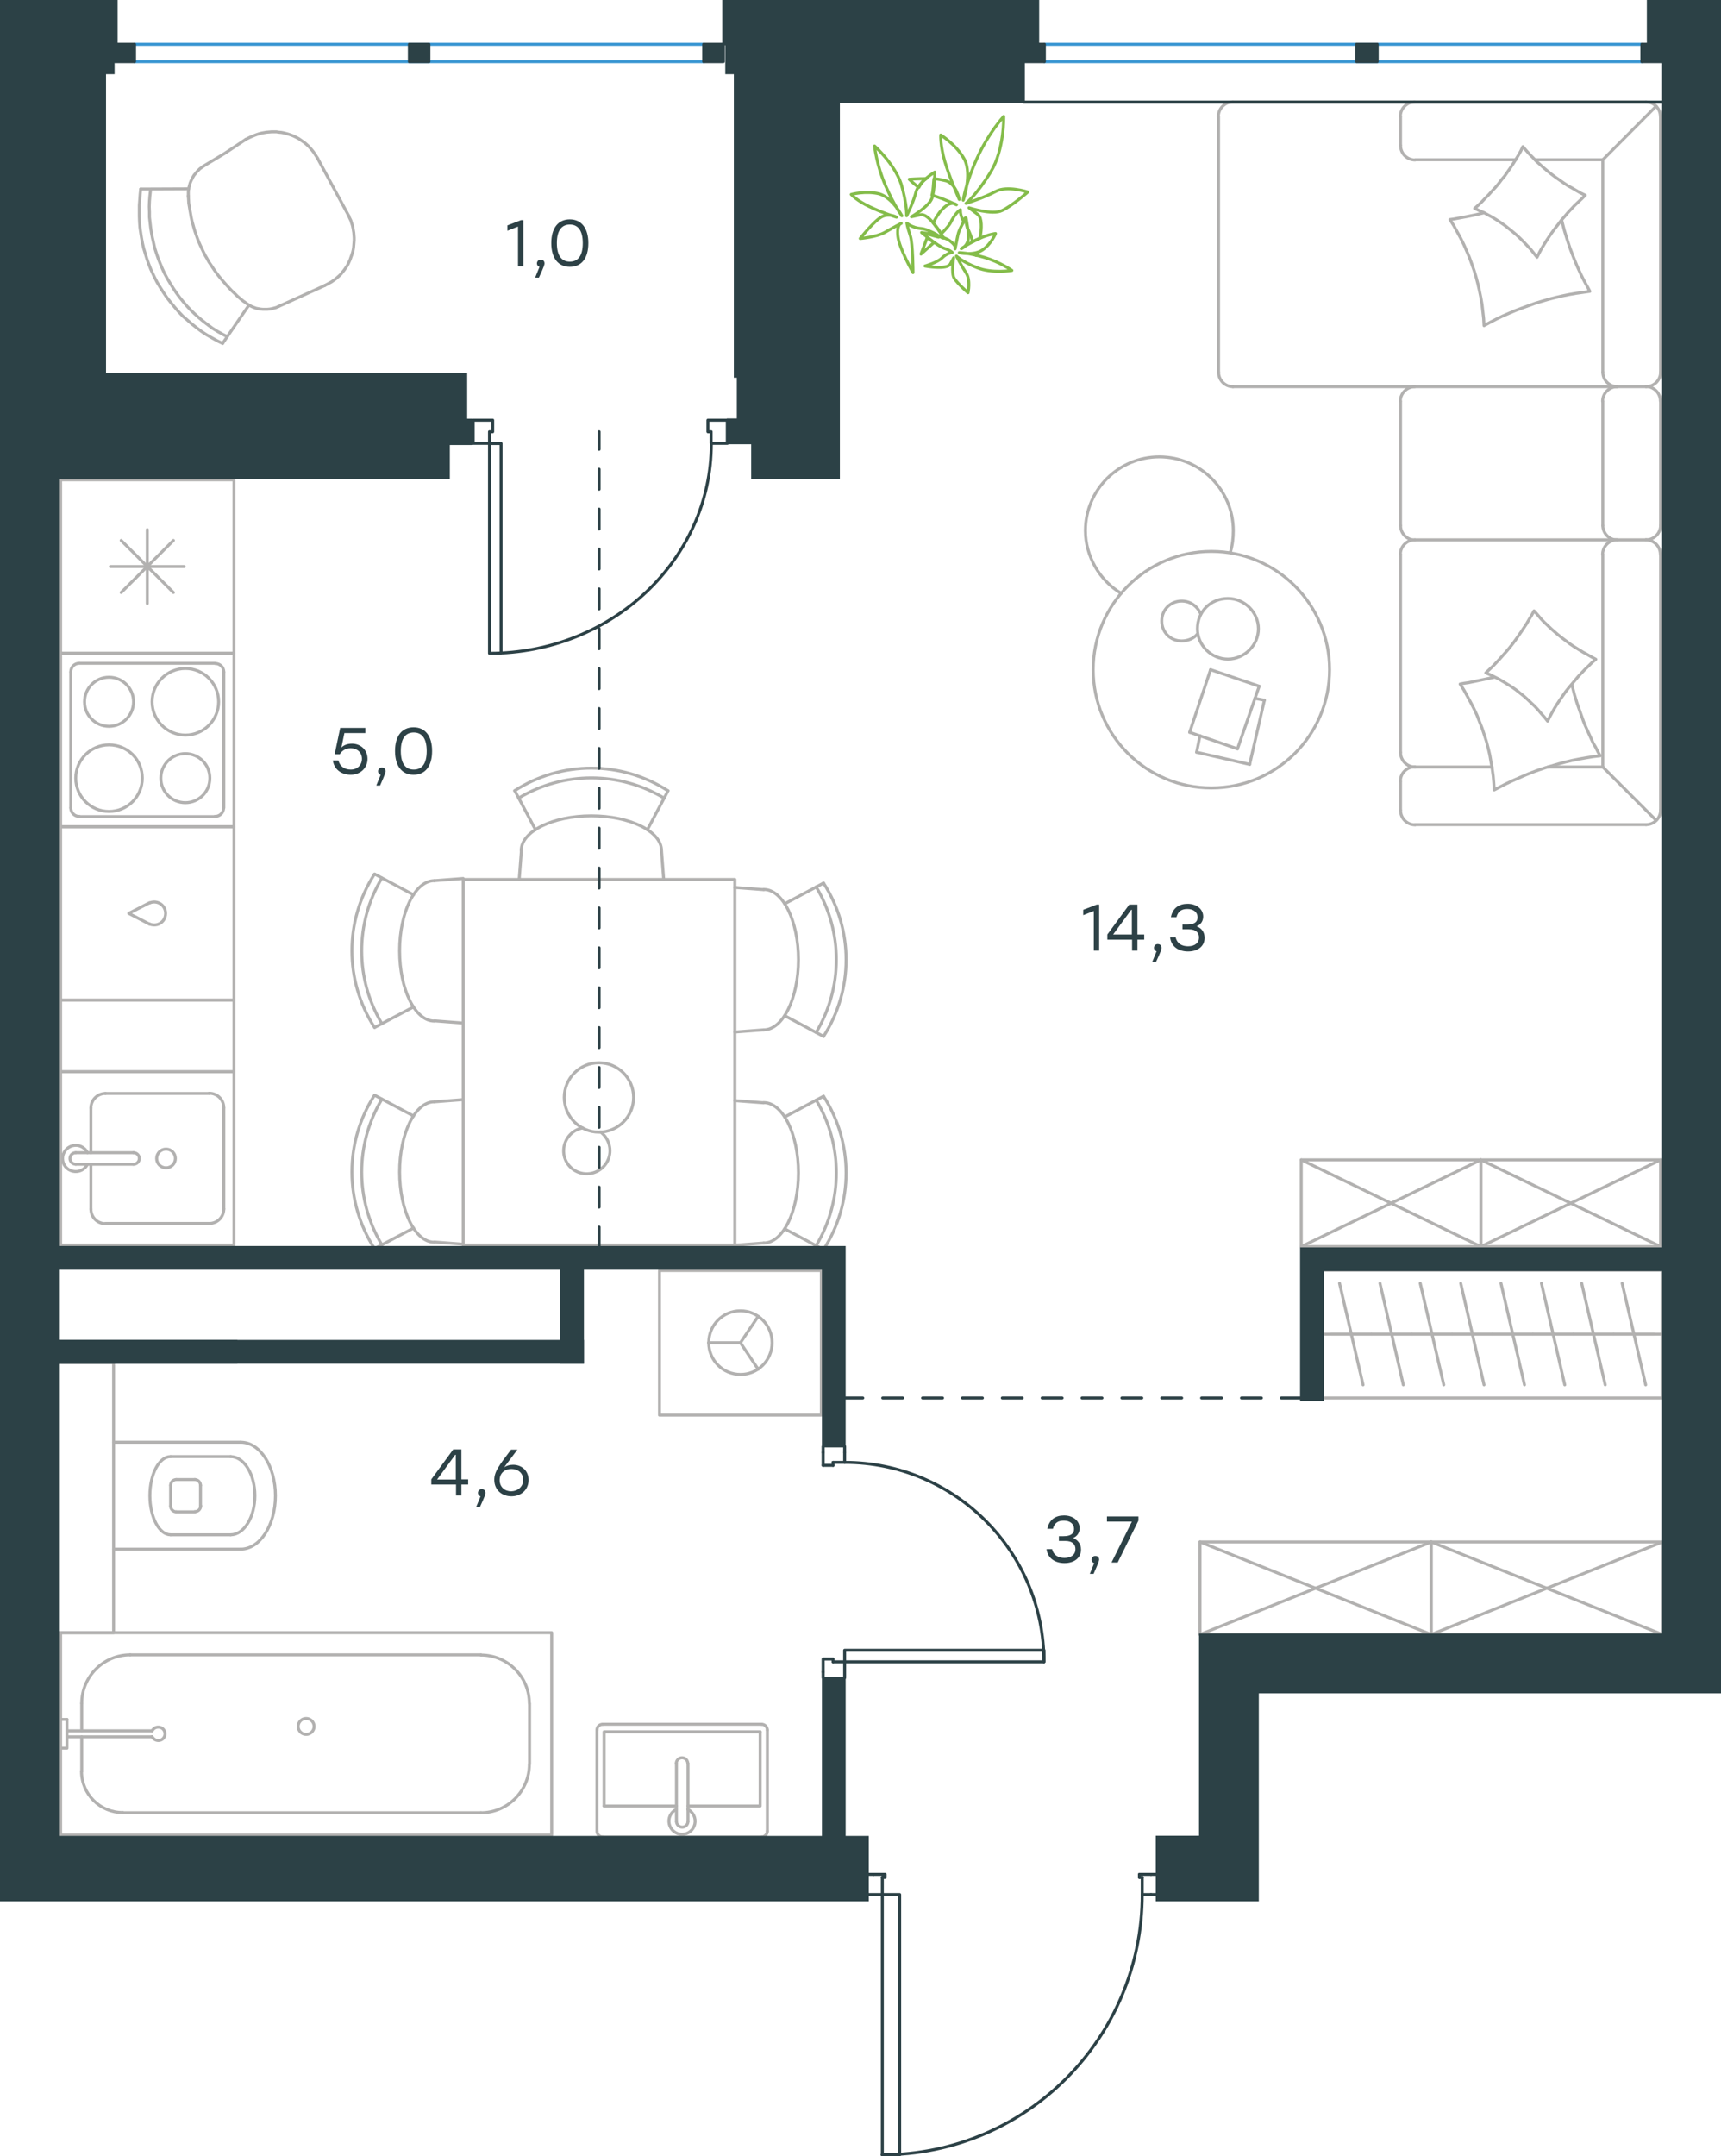
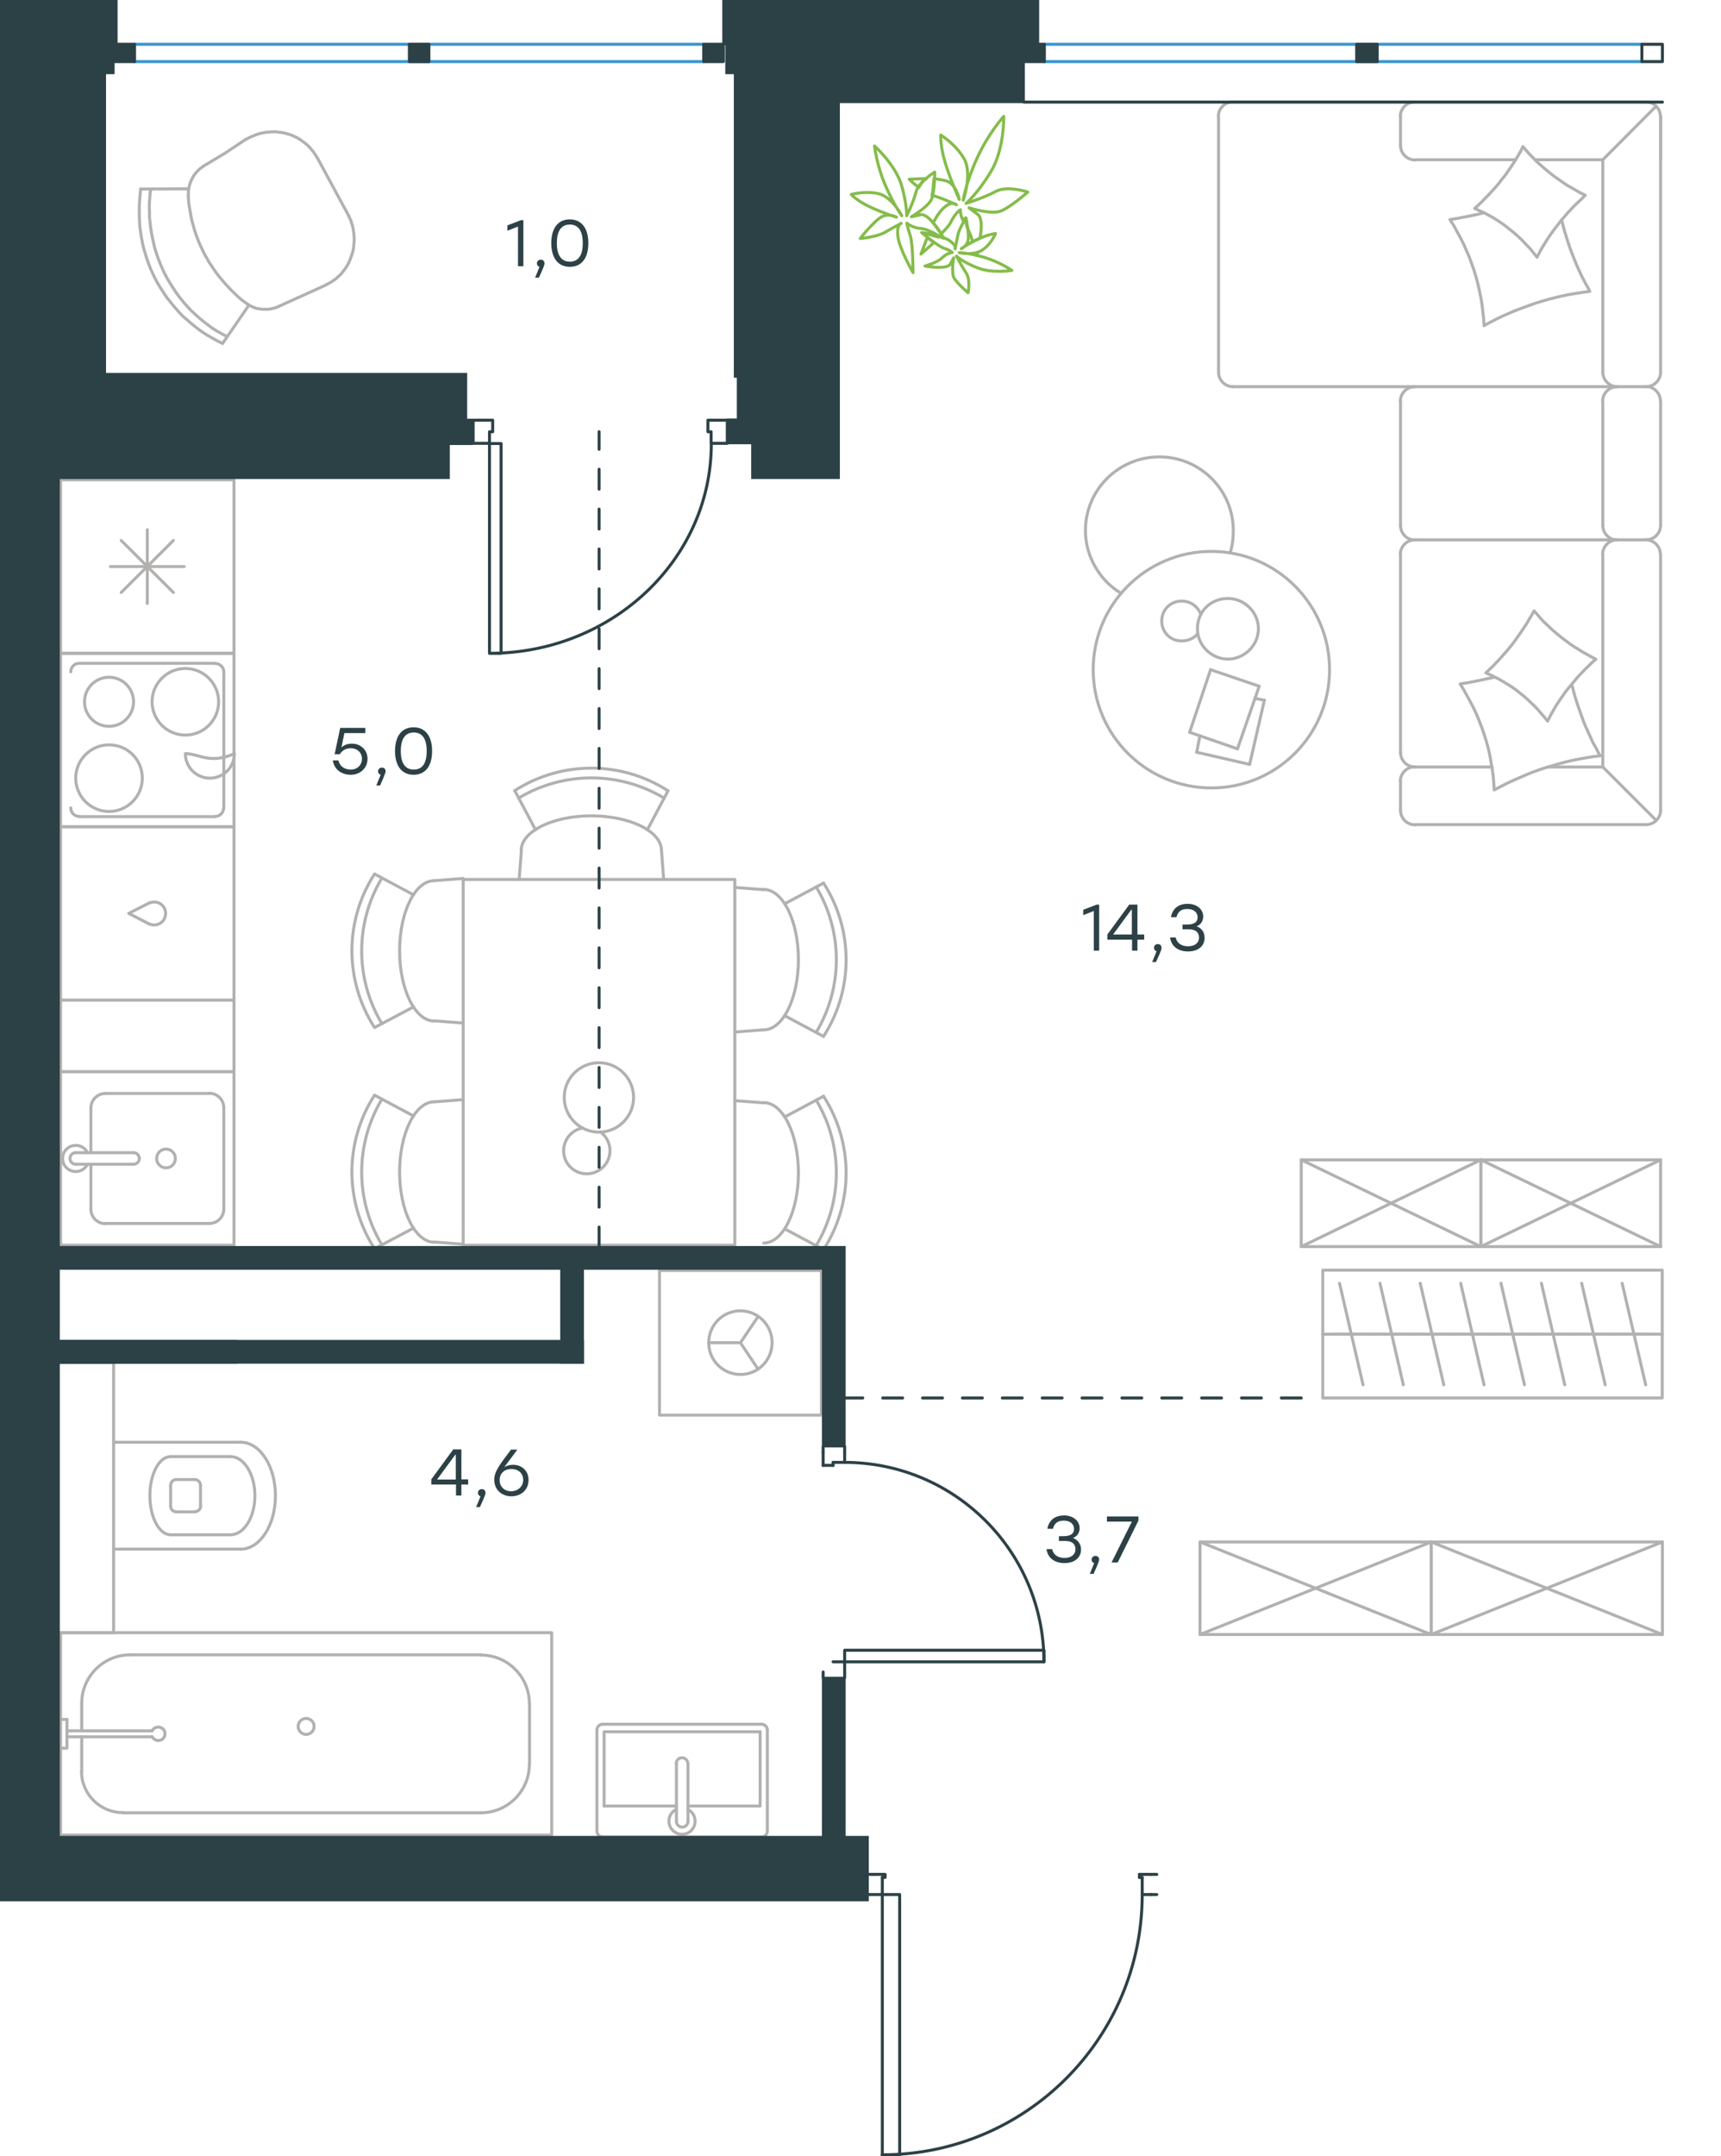
<svg xmlns="http://www.w3.org/2000/svg" version="1.1" id="Слой_1" x="0px" y="0px" viewBox="0 0 863.5 1081.2" style="enable-background:new 0 0 863.5 1081.2;" xml:space="preserve">
  <style type="text/css">
	.st0{fill:none;stroke:#B2B1B0;stroke-width:1.5;stroke-linecap:round;stroke-linejoin:round;stroke-miterlimit:10;}
	.st1{fill:none;stroke:#B2B1B0;stroke-width:1.5;stroke-linecap:round;stroke-linejoin:round;stroke-miterlimit:22.926;}
	.st2{fill:none;stroke:#2C4146;stroke-width:1.5;stroke-linecap:round;stroke-linejoin:round;stroke-miterlimit:10;}
	.st3{fill:none;stroke:#2C4146;stroke-width:1.5;stroke-linecap:round;stroke-linejoin:round;stroke-miterlimit:22.926;}
	.st4{fill:none;stroke:#3996D2;stroke-width:1.5;stroke-linecap:round;stroke-linejoin:round;stroke-miterlimit:22.926;}
	.st5{fill:#2C4146;}
	.st6{fill:#2C4146;stroke:#2C4146;stroke-miterlimit:10;}
	
		.st7{fill:none;stroke:#2D4146;stroke-width:1.5;stroke-linecap:round;stroke-linejoin:round;stroke-miterlimit:22.926;stroke-dasharray:10,10,0,0;}
	.st8{fill:none;stroke:#84BC4A;stroke-width:1.5;stroke-linecap:round;stroke-linejoin:round;stroke-miterlimit:22.926;}
	.st9{fill:#2D4146;}
</style>
  <g>
    <line class="st0" x1="45.6" y1="555.6" x2="45.6" y2="578" />
    <path class="st0" d="M83.3,576.2c-2.6,0-4.7,2.1-4.7,4.7c0,2.6,2.1,4.7,4.7,4.7c2.6,0,4.7-2.1,4.7-4.7   C88,578.3,85.9,576.2,83.3,576.2z" />
    <path class="st0" d="M67,583.8c1.6,0,2.9-1.3,2.9-2.9c0-1.6-1.3-2.9-2.9-2.9" />
    <line class="st0" x1="38" y1="578" x2="67" y2="578" />
    <path class="st0" d="M38,578c-1.6,0-2.9,1.3-2.9,2.9c0,1.6,1.3,2.9,2.9,2.9" />
    <line class="st0" x1="38" y1="583.8" x2="67" y2="583.8" />
    <path class="st0" d="M43.9,578c-1.4-2.8-4.4-4.2-7.4-3.5c-3,0.7-5.1,3.4-5.1,6.4c0,3.1,2.1,5.7,5.1,6.4c3,0.7,6.1-0.8,7.4-3.5" />
    <path class="st0" d="M52.9,548.3c-4,0-7.3,3.3-7.3,7.3" />
    <path class="st0" d="M45.6,606.3c0,4,3.2,7.3,7.3,7.3" />
    <path class="st0" d="M112.3,555.5c0-4-3.2-7.3-7.3-7.3" />
    <path class="st0" d="M105,613.5c4,0,7.3-3.2,7.3-7.3" />
    <line class="st0" x1="52.9" y1="548.3" x2="105" y2="548.3" />
    <line class="st0" x1="112.3" y1="555.6" x2="112.3" y2="606.3" />
    <line class="st0" x1="105" y1="613.5" x2="52.9" y2="613.5" />
    <line class="st0" x1="45.6" y1="606.3" x2="45.6" y2="583.8" />
    <rect x="30.4" y="537.4" class="st0" width="87" height="87" />
    <polyline class="st0" points="139.7,153.7 138.6,154.2 137.5,154.5 136.4,154.8 135.2,155 134.1,155.1 133,155.1 131.9,155.1    130.8,155 129.7,154.8 128.6,154.6 127.5,154.2 126.5,153.8 125.5,153.3 124.5,152.7 123.6,152.1 122.7,151.4  " />
    <polyline class="st0" points="94.5,98.7 94.5,97.5 94.5,96.3 94.6,95.2 94.8,94 95.1,92.9 95.4,91.8 95.8,90.8 96.3,89.8    96.8,88.8 97.4,87.8 98.1,87 98.8,86.1 99.5,85.4 100.3,84.6 101.3,83.9 102.1,83.3  " />
    <polyline class="st0" points="123.3,69.9 125.5,68.8 126.7,68.3 127.9,67.8 129,67.4 130.2,67 131.4,66.7 132.6,66.5 133.8,66.3    135.1,66.2 136.3,66.1 137.5,66.1 138.7,66.1 139.9,66.3 141.1,66.4 142.2,66.6 143.4,66.9 144.5,67.2 145.7,67.6 146.8,68    147.9,68.5 148.9,69 150,69.6 151,70.3 152,71 153,71.7 153.9,72.5 154.8,73.3 155.6,74.2 156.4,75.1 157.2,76.1 157.9,77.1    158.6,78.2 159.3,79.3  " />
    <polyline class="st0" points="111.7,172.2 109,170.9 106.3,169.4 103.7,167.9 101.1,166.2 98.7,164.4 96.3,162.5 94,160.5    91.7,158.5 89.6,156.3 87.6,154 85.7,151.7 83.8,149.3 82.1,146.8 80.5,144.3 78.9,141.7 77.5,139 76.7,137.3 75.6,134.9    74.6,132.3 73.7,129.8 72.9,127.2 72.1,124.6 71.5,122 71,119.3 70.6,116.7 70.2,114 70,111.2 69.9,108.5 69.9,105.8 69.9,103    70.1,100.3 70.3,97.5 70.6,94.8  " />
    <polyline class="st0" points="122.2,151.1 120.6,149.8 119.1,148.5 117.7,147.1 116.2,145.7 114.8,144.2 113.4,142.7 112.1,141.2    110.8,139.7 109.5,138.1 108.3,136.5 107.2,134.9 106,133.1 104.9,131.5 103.9,129.7 102.9,128 102,126.2 101.2,124.5 100.4,122.8    99.7,121.2 99,119.4 98.4,117.7 97.8,116 97.3,114.3 96.8,112.5 96.3,110.7 95.9,108.9 95.6,107.1 95.3,105.4 95,103.6 94.7,101.8    94.6,100 94.5,98.2  " />
    <polyline class="st0" points="114,168.8 111.5,167.5 109,166.1 106.6,164.6 104.3,162.9 102.1,161.2 99.9,159.4 97.8,157.5    95.8,155.6 93.8,153.5 92,151.4 90.2,149.2 88.5,146.9 86.9,144.5 85.4,142.1 83.9,139.6 82.5,137 81.4,134.6 80.4,132.2    79.4,129.7 78.5,127.1 77.7,124.6 77.1,122 76.5,119.4 76,116.8 75.6,114.2 75.3,111.6 75,108.9 75,106.3 74.9,103.6 75,100.9    75.2,98.3 75.5,95.6  " />
    <polyline class="st0" points="174.9,108.1 175.4,109.3 176,110.5 176.4,111.8 176.8,113 177.1,114.3 177.3,115.5 177.5,116.7    177.6,118 177.7,119.2 177.7,120.5 177.6,121.8 177.5,123 177.4,124.2 177.2,125.4 176.9,126.6 176.5,127.8 176.1,128.9    175.7,130.1 175.2,131.2 174.7,132.3 174.1,133.4 173.4,134.4 172.7,135.4 171.9,136.4 171.2,137.3 170.3,138.2 169.4,139    168.5,139.8 167.5,140.5 166.4,141.3 165.3,141.9 164.2,142.5 162.9,143.2  " />
    <line class="st0" x1="70.6" y1="94.8" x2="94.7" y2="94.7" />
    <line class="st0" x1="111.7" y1="172.2" x2="124.9" y2="153" />
    <line class="st0" x1="162.9" y1="143.2" x2="139.7" y2="153.7" />
    <polyline class="st0" points="123.3,69.9 112.6,77 102.1,83.3  " />
    <line class="st0" x1="174.9" y1="108.1" x2="159.3" y2="79.3" />
    <line class="st0" x1="60.8" y1="297.1" x2="87" y2="271" />
    <line class="st0" x1="87" y1="297.1" x2="60.8" y2="271" />
    <line class="st0" x1="55.4" y1="284.1" x2="92.4" y2="284.1" />
    <line class="st0" x1="73.9" y1="302.6" x2="73.9" y2="265.6" />
    <rect x="30.4" y="240.6" class="st0" width="87" height="87" />
    <path class="st0" d="M75,463.3c2.4,1.1,5.3,0.4,6.9-1.7c1.6-2.1,1.6-5.1,0-7.1c-1.6-2.1-4.5-2.8-6.9-1.7" />
    <polyline class="st0" points="75,463.4 64.6,458 75,452.7  " />
    <rect x="30.4" y="414.5" class="st0" width="87" height="87" />
    <path class="st0" d="M54.7,373.5c-9.2,0-16.7,7.5-16.7,16.7c0,9.2,7.5,16.7,16.7,16.7c9.2,0,16.7-7.5,16.7-16.7   C71.4,380.9,64,373.5,54.7,373.5z" />
    <path class="st0" d="M54.7,339.6c-6.8,0-12.3,5.5-12.3,12.3c0,6.8,5.5,12.3,12.3,12.3c6.8,0,12.3-5.5,12.3-12.3   C67,345.1,61.5,339.6,54.7,339.6z" />
    <path class="st0" d="M93,335.2c-9.2,0-16.7,7.5-16.7,16.7c0,9.2,7.5,16.7,16.7,16.7c9.2,0,16.7-7.5,16.7-16.7   C109.7,342.7,102.2,335.2,93,335.2z" />
-     <path class="st0" d="M93,377.9c-6.8,0-12.3,5.5-12.3,12.3c0,6.8,5.5,12.3,12.3,12.3c6.8,0,12.3-5.5,12.3-12.3   C105.3,383.4,99.8,377.9,93,377.9z" />
+     <path class="st0" d="M93,377.9c0,6.8,5.5,12.3,12.3,12.3c6.8,0,12.3-5.5,12.3-12.3   C105.3,383.4,99.8,377.9,93,377.9z" />
    <path class="st0" d="M39.8,332.6c-2.4,0-4.3,1.9-4.3,4.3" />
    <path class="st0" d="M35.5,405.1c0,2.4,1.9,4.3,4.3,4.3" />
    <path class="st0" d="M112.3,337c0-2.4-1.9-4.3-4.3-4.3" />
    <path class="st0" d="M107.9,409.4c2.4,0,4.3-1.9,4.3-4.3" />
-     <line class="st0" x1="35.5" y1="337" x2="35.5" y2="405.1" />
    <line class="st0" x1="107.9" y1="332.6" x2="39.8" y2="332.6" />
    <line class="st0" x1="112.3" y1="405.1" x2="112.3" y2="337" />
    <line class="st0" x1="39.8" y1="409.5" x2="107.9" y2="409.5" />
    <rect x="30.4" y="327.6" class="st0" width="87" height="87" />
    <rect x="30.4" y="501.5" class="st0" width="87" height="35.9" />
    <line class="st0" x1="804.2" y1="80.1" x2="770.2" y2="80.1" />
    <line class="st0" x1="748.6" y1="384.6" x2="710" y2="384.6" />
    <polygon class="st0" points="739.9,104.5 742.2,105.6 744.5,106.6 746.7,107.8 748.9,109 751,110.3 753.1,111.7 755.1,113.1    757.1,114.7 759.1,116.3 761,117.9 762.8,119.6 764.6,121.4 766.3,123.2 768,125 769.6,127 771.2,129 772.3,126.8 773.5,124.6    774.8,122.5 776.1,120.4 777.5,118.3 778.9,116.3 780.4,114.3 781.9,112.4 783.4,110.4 785,108.6 786.6,106.7 788.3,104.9    790,103.1 791.8,101.4 793.6,99.7 795.4,97.9 793.1,96.8 791,95.6 788.8,94.3 786.6,93.1 784.5,91.7 782.5,90.3 780.5,88.9    778.5,87.4 776.5,85.8 774.6,84.2 772.7,82.5 770.9,80.9 769.2,79.1 767.4,77.3 765.7,75.4 764.1,73.5 763,75.8 761.8,77.9    760.5,80 759.2,82.1 757.8,84.2 756.4,86.2 755,88.2 753.4,90.1 751.9,92.1 750.3,94 748.6,95.8 747,97.6 745.2,99.4 743.5,101.2    741.7,102.9  " />
    <polyline class="st0" points="744.6,106.7 740.4,107.7 736,108.6 731.7,109.4 729.6,109.8 727.5,110.1 729.4,113.1 731.1,116.2    732.8,119.3 734.4,122.5 735.8,125.7 737.2,128.9 738.4,132.2 739.6,135.6 740.6,138.9 741.5,142.3 742.3,145.8 743,149.2    743.6,152.7 744,156.2 744.4,159.7 744.6,163.3 747.7,161.6 750.8,160 753.9,158.5 757.1,157.1 760.4,155.7 763.6,154.5    766.9,153.3 770.2,152.1 773.5,151.1 776.9,150.1 780.4,149.2 783.8,148.4 787.2,147.7 790.7,147.1 794.2,146.6 797.7,146.1    796.6,144 795.4,141.9 794.3,139.8 793.2,137.6 792.2,135.4 791.2,133.2 790.3,131 789.4,128.8 787.7,124.3 786.2,119.8    784.8,115.2 783.6,110.5  " />
    <polyline class="st0" points="749.7,339.6 745.5,340.5 741.2,341.4 736.8,342.3 734.7,342.6 732.6,343 734.5,346 736.2,349.1    737.9,352.2 739.5,355.3 741,358.5 742.3,361.8 743.6,365.1 744.7,368.4 745.8,371.8 746.7,375.2 747.5,378.6 748.1,382.1    748.7,385.6 749.2,389.1 749.5,392.6 749.7,396.1 752.8,394.5 755.9,392.9 759.1,391.4 762.3,390 765.5,388.6 768.7,387.3    772,386.1 775.3,385 778.7,384 782.1,383 785.5,382.1 788.9,381.3 792.4,380.6 795.8,380 799.4,379.4 802.9,379 801.7,376.9    800.6,374.7 799.4,372.7 798.4,370.5 797.4,368.3 796.4,366.1 795.4,363.9 794.5,361.7 792.9,357.2 791.3,352.7 789.9,348.1    788.7,343.4  " />
    <polygon class="st0" points="745.5,337.4 747.8,338.4 750,339.5 752.2,340.6 754.4,341.9 756.5,343.2 758.6,344.5 760.6,345.9    762.6,347.5 764.5,349 766.3,350.6 768.2,352.4 770,354.1 771.7,355.9 773.3,357.8 775,359.7 776.5,361.6 777.6,359.4 778.8,357.2    780,355.1 781.3,353 782.7,350.9 784.1,348.9 785.5,346.9 787,345 788.6,343.1 790.2,341.2 791.8,339.3 793.5,337.5 795.2,335.7    797,334 798.8,332.2 800.7,330.6 798.5,329.4 796.4,328.2 794.2,327 792.1,325.7 790,324.4 787.9,323 785.9,321.5 783.9,320    782,318.5 780.1,316.9 778.3,315.3 776.5,313.6 774.7,311.9 773,310.1 771.4,308.2 769.7,306.3 768.5,308.5 767.2,310.6 766,312.7    764.6,314.8 763.2,316.9 761.8,318.9 760.4,320.9 758.9,322.9 757.4,324.8 755.8,326.7 754.1,328.6 752.5,330.4 750.8,332.2    749.1,334 747.3,335.7  " />
    <line class="st0" x1="804.2" y1="384.6" x2="830.8" y2="411.2" />
    <polyline class="st0" points="804.2,186.7 804.2,80.1 831,53.2  " />
    <line class="st0" x1="804.2" y1="263.5" x2="804.2" y2="201.2" />
    <line class="st0" x1="804.2" y1="384.6" x2="804.2" y2="278" />
    <path class="st0" d="M804.2,186.6c0,4,3.3,7.3,7.3,7.3" />
    <path class="st0" d="M811.4,193.9c-4,0-7.3,3.3-7.3,7.3" />
    <path class="st0" d="M804.2,263.5c0,4,3.3,7.3,7.3,7.3" />
    <path class="st0" d="M811.4,270.7c-4,0-7.3,3.3-7.3,7.3" />
    <line class="st0" x1="611.4" y1="186.7" x2="611.4" y2="58.4" />
    <line class="st0" x1="825.9" y1="193.9" x2="618.6" y2="193.9" />
    <line class="st0" x1="710" y1="270.7" x2="825.9" y2="270.7" />
    <line class="st0" x1="833.2" y1="186.7" x2="833.2" y2="58.4" />
    <line class="st0" x1="833.2" y1="263.5" x2="833.2" y2="201.2" />
    <line class="st0" x1="702.7" y1="263.5" x2="702.7" y2="201.2" />
    <line class="st0" x1="702.7" y1="377.3" x2="702.7" y2="278" />
    <path class="st0" d="M825.9,193.9c4,0,7.3-3.3,7.3-7.3" />
    <path class="st0" d="M833.1,201.1c0-4-3.3-7.3-7.3-7.3" />
    <path class="st0" d="M825.9,270.7c4,0,7.3-3.3,7.3-7.3" />
    <path class="st0" d="M833.1,278c0-4-3.3-7.3-7.3-7.3" />
    <path class="st0" d="M709.9,193.9c-4,0-7.3,3.3-7.3,7.3" />
    <path class="st0" d="M618.6,51.1c-4,0-7.3,3.3-7.3,7.3" />
    <path class="st0" d="M611.4,186.6c0,4,3.2,7.3,7.3,7.3" />
    <path class="st0" d="M702.7,263.5c0,4,3.2,7.3,7.3,7.3" />
    <path class="st0" d="M709.9,270.7c-4,0-7.3,3.3-7.3,7.3" />
    <path class="st0" d="M702.7,377.3c0,4,3.2,7.3,7.3,7.3" />
    <path class="st0" d="M833.1,58.4c0-4-3.3-7.3-7.3-7.3" />
    <path class="st0" d="M709.9,51.1c-4,0-7.3,3.3-7.3,7.3" />
    <path class="st0" d="M702.7,72.9c0,4,3.2,7.3,7.3,7.3" />
    <path class="st0" d="M825.9,413.5c4,0,7.3-3.2,7.3-7.3" />
    <path class="st0" d="M702.7,406.3c0,4,3.2,7.3,7.3,7.3" />
    <path class="st0" d="M709.9,384.5c-4,0-7.3,3.2-7.3,7.3" />
    <line class="st0" x1="618.6" y1="51.1" x2="825.9" y2="51.1" />
    <line class="st0" x1="833.2" y1="58.4" x2="833.2" y2="80.1" />
    <line class="st0" x1="760.5" y1="80.1" x2="710" y2="80.1" />
    <line class="st0" x1="702.7" y1="72.9" x2="702.7" y2="58.4" />
    <line class="st0" x1="710" y1="413.5" x2="825.9" y2="413.5" />
    <line class="st0" x1="833.2" y1="406.3" x2="833.2" y2="278" />
    <line class="st0" x1="804.2" y1="384.6" x2="776.7" y2="384.6" />
    <line class="st0" x1="702.7" y1="391.8" x2="702.7" y2="406.3" />
    <path class="st0" d="M191.6,551.2c-13.5,22.5-13.5,50.5,0,73" />
    <path class="st0" d="M187.9,549.2c-15.1,23.4-15.1,53.5,0,76.9" />
    <line class="st0" x1="207.5" y1="615.8" x2="188" y2="626.1" />
    <line class="st0" x1="207.5" y1="559.6" x2="188" y2="549.2" />
    <line class="st0" x1="218" y1="552.5" x2="232.4" y2="551.4" />
    <line class="st0" x1="218" y1="622.8" x2="232.4" y2="623.9" />
    <path class="st0" d="M217.9,552.5c-9.6,0-17.4,15.8-17.4,35.2c0,19.4,7.8,35.2,17.4,35.2" />
    <path class="st0" d="M409.5,624.6c13.5-22.5,13.5-50.5,0-73" />
    <path class="st0" d="M413.2,626.6c15.1-23.4,15.1-53.5,0-76.9" />
    <line class="st0" x1="393.7" y1="616.2" x2="413.2" y2="626.6" />
    <line class="st0" x1="393.7" y1="560.1" x2="413.2" y2="549.7" />
    <line class="st0" x1="383.2" y1="553" x2="368.7" y2="551.9" />
-     <line class="st0" x1="383.2" y1="623.3" x2="368.7" y2="624.4" />
    <path class="st0" d="M383.2,623.3c9.6,0,17.4-15.8,17.4-35.2s-7.8-35.2-17.4-35.2" />
    <path class="st0" d="M409.5,517.7c13.5-22.5,13.5-50.5,0-73" />
    <path class="st0" d="M413.2,519.7c15.1-23.4,15.1-53.5,0-76.9" />
    <line class="st0" x1="393.7" y1="453.2" x2="413.2" y2="442.8" />
    <line class="st0" x1="393.7" y1="509.3" x2="413.2" y2="519.7" />
    <line class="st0" x1="383.2" y1="516.4" x2="368.7" y2="517.5" />
    <line class="st0" x1="383.2" y1="446.1" x2="368.7" y2="445" />
    <path class="st0" d="M383.2,516.4c9.6,0,17.4-15.8,17.4-35.2c0-19.4-7.8-35.2-17.4-35.2" />
    <path class="st0" d="M333.2,400.2c-22.5-13.5-50.5-13.5-73,0" />
    <path class="st0" d="M335.1,396.5c-23.4-15.1-53.5-15.1-76.9,0" />
    <line class="st0" x1="268.7" y1="416.1" x2="258.3" y2="396.5" />
    <line class="st0" x1="324.8" y1="416.1" x2="335.2" y2="396.5" />
    <line class="st0" x1="331.9" y1="426.5" x2="333" y2="441" />
    <line class="st0" x1="261.6" y1="426.5" x2="260.5" y2="441" />
    <path class="st0" d="M331.9,426.5c0-9.6-15.8-17.4-35.2-17.4c-19.4,0-35.2,7.8-35.2,17.4" />
    <path class="st0" d="M191.6,440.3c-13.5,22.5-13.5,50.5,0,73" />
    <path class="st0" d="M187.9,438.3c-15.1,23.4-15.1,53.5,0,76.9" />
    <line class="st0" x1="207.5" y1="504.9" x2="188" y2="515.2" />
    <line class="st0" x1="207.5" y1="448.7" x2="188" y2="438.3" />
    <line class="st0" x1="218" y1="441.6" x2="232.4" y2="440.5" />
    <line class="st0" x1="218" y1="511.9" x2="232.4" y2="513" />
    <path class="st0" d="M217.9,441.6c-9.6,0-17.4,15.7-17.4,35.2c0,19.4,7.8,35.2,17.4,35.2" />
    <path class="st0" d="M292.4,565.6c-5.4,0.9-9.4,5.6-9.6,11.1c-0.2,5.5,3.6,10.4,9,11.6c5.4,1.2,10.9-1.5,13.2-6.5   c2.3-5,0.7-10.9-3.7-14.2" />
    <path class="st0" d="M300.5,567.7c9.6,0,17.4-7.8,17.4-17.4c0-9.6-7.8-17.4-17.4-17.4c-9.6,0-17.4,7.8-17.4,17.4   C283.1,559.9,290.9,567.7,300.5,567.7z" />
    <rect x="232.4" y="441" class="st0" width="136.3" height="183.4" />
    <line class="st0" x1="41" y1="888.2" x2="41" y2="870.9" />
    <path class="st0" d="M76.3,870.8c0.7,1.4,2.3,2.2,3.8,1.9c1.6-0.3,2.7-1.7,2.7-3.3c0-1.6-1.1-3-2.7-3.3c-1.6-0.3-3.1,0.4-3.8,1.9" />
    <line class="st0" x1="33.6" y1="870.9" x2="76.3" y2="870.9" />
    <line class="st0" x1="33.6" y1="867.9" x2="76.3" y2="867.9" />
    <line class="st0" x1="33.6" y1="862.2" x2="30.4" y2="862.2" />
    <polyline class="st0" points="33.6,862.2 33.6,876.6 30.4,876.6  " />
    <path class="st0" d="M149.6,865.7c0,2.2,1.8,4,4,4c2.2,0,4-1.8,4-4s-1.8-4-4-4C151.4,861.7,149.6,863.5,149.6,865.7z" />
    <path class="st0" d="M40.9,888.2c0,11.5,9.3,20.7,20.7,20.7" />
    <path class="st0" d="M65.3,829.8c-13.4,0-24.3,10.9-24.3,24.3" />
    <path class="st0" d="M241.3,909c13.4,0,24.3-10.9,24.3-24.3" />
    <path class="st0" d="M265.6,854.2c0-13.4-10.9-24.3-24.3-24.3" />
    <line class="st0" x1="41" y1="854.2" x2="41" y2="867.9" />
    <line class="st0" x1="61.7" y1="909" x2="241.3" y2="909" />
    <line class="st0" x1="265.7" y1="884.6" x2="265.7" y2="854.2" />
    <line class="st0" x1="241.3" y1="829.8" x2="65.3" y2="829.8" />
    <rect x="30.4" y="818.7" class="st0" width="246.4" height="101.5" />
    <line class="st0" x1="339.4" y1="905.6" x2="303.1" y2="905.6" />
    <polyline class="st0" points="345.2,905.6 381.4,905.6 381.4,868.4  " />
    <polyline class="st0" points="381.4,868.4 303.1,868.4 303.1,905.6  " />
    <path class="st0" d="M302.4,864.6c-1.6,0-2.9,1.3-2.9,2.9" />
    <path class="st0" d="M385,867.5c0-1.6-1.3-2.9-2.9-2.9" />
    <path class="st0" d="M299.5,918.2c0,1.6,1.3,2.9,2.9,2.9" />
    <path class="st0" d="M382.1,921.1c1.6,0,2.9-1.3,2.9-2.9" />
    <path class="st0" d="M345.1,884.3c0-1.6-1.3-2.9-2.9-2.9c-1.6,0-2.9,1.3-2.9,2.9" />
    <line class="st0" x1="339.4" y1="913.3" x2="339.4" y2="884.3" />
    <path class="st0" d="M339.4,913.3c0,1.6,1.3,2.9,2.9,2.9c1.6,0,2.9-1.3,2.9-2.9" />
    <line class="st0" x1="345.2" y1="913.3" x2="345.2" y2="884.3" />
    <path class="st0" d="M339.3,907.3c-2.8,1.4-4.2,4.4-3.5,7.4c0.7,3,3.4,5.1,6.4,5.1c3.1,0,5.7-2.1,6.4-5.1c0.7-3-0.8-6.1-3.5-7.4" />
    <line class="st0" x1="299.5" y1="918.2" x2="299.5" y2="867.5" />
    <line class="st0" x1="302.4" y1="864.6" x2="382.1" y2="864.6" />
    <line class="st0" x1="385" y1="867.5" x2="385" y2="918.2" />
    <line class="st0" x1="382.1" y1="921.1" x2="302.4" y2="921.1" />
    <polyline class="st0" points="380.4,686.6 371.5,673.3 380.4,660.1  " />
    <line class="st0" x1="371.5" y1="673.3" x2="355.5" y2="673.3" />
    <path class="st0" d="M387.4,673.3c0-8.8-7.1-16-15.9-16c-8.8,0-15.9,7.1-15.9,16c0,8.8,7.1,15.9,15.9,15.9   C380.2,689.3,387.4,682.1,387.4,673.3z" />
    <rect x="330.9" y="637.1" class="st0" width="81.2" height="72.5" />
    <path class="st0" d="M97.8,758c1.6,0,2.9-1.3,2.9-2.9" />
    <path class="st0" d="M100.6,744.8c0-1.6-1.3-2.9-2.9-2.9" />
    <path class="st0" d="M85.6,755.2c0,1.6,1.3,2.9,2.9,2.9" />
    <path class="st0" d="M88.5,741.9c-1.6,0-2.9,1.3-2.9,2.9" />
    <line class="st0" x1="88.5" y1="758.1" x2="97.8" y2="758.1" />
    <line class="st0" x1="100.6" y1="755.2" x2="100.6" y2="744.8" />
    <line class="st0" x1="97.8" y1="741.9" x2="88.5" y2="741.9" />
    <line class="st0" x1="85.6" y1="744.8" x2="85.6" y2="755.2" />
    <path class="st0" d="M85.6,730.4c-5.8,0-10.4,8.8-10.4,19.6c0,10.8,4.7,19.6,10.4,19.6" />
    <line class="st0" x1="115.8" y1="769.6" x2="85.6" y2="769.6" />
    <path class="st0" d="M115.7,769.6c6.7,0,12.2-8.8,12.2-19.6c0-10.8-5.5-19.6-12.2-19.6" />
    <line class="st0" x1="115.8" y1="730.4" x2="85.6" y2="730.4" />
    <path class="st0" d="M120.8,776.8c9.6,0,17.4-12,17.4-26.8c0-14.8-7.8-26.8-17.4-26.8" />
    <line class="st0" x1="120.8" y1="776.8" x2="57" y2="776.8" />
    <line class="st0" x1="120.8" y1="723.2" x2="57" y2="723.2" />
    <polyline class="st0" points="29.5,818.7 57,818.7 57,683.3 29.5,683.3  " />
    <line class="st0" x1="743" y1="581.6" x2="833.2" y2="625.1" />
    <polyline class="st0" points="833.2,625.1 833.2,581.6 743,625.1  " />
    <polyline class="st0" points="833.2,581.6 743,581.6 743,625.1 833.2,625.1  " />
    <line class="st0" x1="829.9" y1="669" x2="809.6" y2="669" />
    <line class="st0" x1="813.9" y1="643.5" x2="825.7" y2="694.4" />
    <line class="st0" x1="809.6" y1="669" x2="789.4" y2="669" />
    <line class="st0" x1="793.6" y1="643.5" x2="805.4" y2="694.4" />
    <line class="st0" x1="834.1" y1="669" x2="663.7" y2="669" />
    <line class="st0" x1="789.4" y1="669" x2="769.1" y2="669" />
    <line class="st0" x1="773.4" y1="643.5" x2="785.1" y2="694.4" />
    <line class="st0" x1="769.1" y1="669" x2="748.9" y2="669" />
    <line class="st0" x1="753.1" y1="643.5" x2="764.9" y2="694.4" />
    <line class="st0" x1="748.9" y1="669" x2="728.6" y2="669" />
    <line class="st0" x1="732.9" y1="643.5" x2="744.6" y2="694.4" />
    <line class="st0" x1="728.6" y1="669" x2="708.4" y2="669" />
    <line class="st0" x1="712.6" y1="643.5" x2="724.4" y2="694.4" />
    <line class="st0" x1="708.4" y1="669" x2="688.1" y2="669" />
    <line class="st0" x1="692.4" y1="643.5" x2="704.1" y2="694.4" />
    <line class="st0" x1="688.1" y1="669" x2="667.9" y2="669" />
    <line class="st0" x1="672.1" y1="643.5" x2="683.9" y2="694.4" />
    <rect x="663.7" y="636.9" class="st0" width="170.3" height="64.1" />
    <line class="st0" x1="718.1" y1="773.2" x2="834.1" y2="819.6" />
    <polyline class="st0" points="834.1,819.6 834.1,773.2 718.1,819.6  " />
    <polyline class="st0" points="834.1,773.2 718.1,773.2 718.1,819.6 834.1,819.6  " />
    <line class="st0" x1="602.1" y1="773.2" x2="718.1" y2="819.6" />
    <polyline class="st0" points="718.1,819.6 718.1,773.2 602.1,819.6  " />
    <polyline class="st0" points="718.1,773.2 602.1,773.2 602.1,819.6 718.1,819.6  " />
    <line class="st0" x1="652.9" y1="581.6" x2="743" y2="625.1" />
    <polyline class="st0" points="743,625.1 743,581.6 652.9,625.1  " />
    <polyline class="st0" points="743,581.6 652.9,581.6 652.9,625.1 743,625.1  " />
    <g>
      <line class="st1" x1="627" y1="383.3" x2="600.4" y2="377.2" />
      <line class="st1" x1="600.4" y1="377.2" x2="602.1" y2="368.9" />
      <line class="st1" x1="629.6" y1="350.2" x2="634.4" y2="351.1" />
      <line class="st1" x1="634.4" y1="351.1" x2="627" y2="383.3" />
      <line class="st1" x1="620.9" y1="375.5" x2="596.9" y2="367.2" />
      <line class="st1" x1="596.9" y1="367.2" x2="607.4" y2="335.8" />
      <line class="st1" x1="607.4" y1="335.8" x2="631.8" y2="344.1" />
      <line class="st1" x1="631.8" y1="344.1" x2="620.9" y2="375.5" />
      <ellipse class="st1" cx="607.8" cy="335.8" rx="59.3" ry="59.3" />
      <path class="st1" d="M600.8,315.3c0,8.3,7,15.2,15.3,15.2c8.3,0,15.3-7,15.3-15.2c0-8.3-7-15.2-15.3-15.2    C607.4,300.1,600.8,306.6,600.8,315.3z" />
      <path class="st1" d="M600.8,317.9c-1.7,2.2-4.8,3.5-7.9,3.5c-5.7,0-10-4.4-10-10c0-5.7,4.4-10,10-10c4.4,0,7.9,2.6,9.6,6.5" />
      <path class="st1" d="M562.5,297.5c-10.9-6.5-17.9-18.7-17.9-31.4c0-20.5,16.6-37,37.1-37c20.5,0,37.1,16.6,37.1,37    c0,3.6-0.4,7.3-1.5,10.9" />
    </g>
  </g>
  <line class="st2" x1="577.5" y1="950" x2="580.4" y2="950" />
  <polyline class="st2" points="435.4,950 438.3,950 442.7,950 " />
  <line class="st2" x1="573.1" y1="950" x2="577.5" y2="950" />
  <path class="st2" d="M442.6,1080.5c72.1,0,130.5-58.4,130.5-130.5" />
  <line class="st2" x1="577.5" y1="939.9" x2="571.7" y2="939.9" />
  <line class="st2" x1="438.3" y1="939.9" x2="435.4" y2="939.9" />
  <line class="st2" x1="442.7" y1="950" x2="442.7" y2="941.4" />
  <polyline class="st2" points="438.3,939.9 444.1,939.9 444.1,941.4 442.7,941.4 " />
  <line class="st2" x1="573.1" y1="941.4" x2="571.7" y2="941.4" />
  <line class="st2" x1="580.4" y1="939.9" x2="577.5" y2="939.9" />
  <line class="st2" x1="573.1" y1="950" x2="573.1" y2="941.4" />
  <line class="st2" x1="571.7" y1="941.4" x2="571.7" y2="939.9" />
  <polygon class="st2" points="442.7,981.9 442.7,1080.5 451.4,1080.5 451.4,1048.7 451.4,950 442.7,950 " />
  <line class="st2" x1="423.8" y1="728.3" x2="423.8" y2="725.3" />
  <polyline class="st2" points="423.8,841.3 423.8,838.4 423.8,833.3 " />
  <line class="st2" x1="423.8" y1="733.3" x2="423.8" y2="728.3" />
  <path class="st2" d="M523.8,833.3c0-55.3-44.8-100-100-100" />
  <line class="st2" x1="413" y1="728.3" x2="413" y2="734.8" />
  <line class="st2" x1="413" y1="838.4" x2="413" y2="841.3" />
  <line class="st2" x1="423.8" y1="833.3" x2="418" y2="833.3" />
-   <polyline class="st2" points="413,838.4 413,831.9 418,831.9 418,833.3 " />
  <line class="st2" x1="418" y1="733.3" x2="418" y2="734.8" />
  <line class="st2" x1="413" y1="725.3" x2="413" y2="728.3" />
  <line class="st2" x1="423.8" y1="733.3" x2="418" y2="733.3" />
  <line class="st2" x1="418" y1="734.8" x2="413" y2="734.8" />
  <polygon class="st2" points="455.7,833.3 523.8,833.3 523.8,827.5 492,827.5 423.8,827.5 423.8,833.3 " />
  <path class="st3" d="M237.4,210.7v11.6h8.2v-5.8h1.6v-5.8H237.4z M365,210.7h-9.8v5.8h1.6v5.8h8.2V210.7z M245.6,327.6  c61.5,0,111.3-47.1,111.3-105.1 M245.6,327.6h5.8V222.4h-5.8V327.6z" />
  <rect x="225.2" y="210.7" class="st3" width="11.6" height="11.7" />
  <rect x="365" y="210.6" class="st3" width="12.4" height="11.4" />
  <line class="st4" x1="67.5" y1="22.2" x2="353.1" y2="22.2" />
  <line class="st4" x1="67.5" y1="30.9" x2="353.1" y2="30.9" />
  <rect x="57.7" y="22.2" class="st3" width="9.8" height="8.7" />
  <rect x="353.1" y="22.2" class="st3" width="9.8" height="8.7" />
  <rect x="205.4" y="22.2" class="st3" width="9.8" height="8.7" />
  <line class="st4" x1="524" y1="22.2" x2="823.8" y2="22.2" />
  <line class="st4" x1="524" y1="30.9" x2="823.8" y2="30.9" />
  <rect x="513.7" y="22.2" class="st3" width="10.3" height="8.7" />
  <rect x="823.8" y="22.2" class="st3" width="10.3" height="8.7" />
  <rect x="680.7" y="22.2" class="st3" width="10.3" height="8.7" />
  <line class="st3" x1="513.7" y1="51.2" x2="834.1" y2="51.2" />
  <g>
    <path class="st5" d="M234.9,744.4h-3.4v5.5h-2.7v-5.5h-12.4v-2.6l11-15h4.1v15h3.4V744.4z M228.7,741.9v-12.4h-0.3l-9.1,12.4   L228.7,741.9z" />
    <path class="st5" d="M240.8,755.7h-1.9l2.2-5.4c-0.8-0.2-1.3-0.9-1.3-1.7c0-1.1,0.8-1.9,1.9-1.9c0.8,0,1.9,0.4,1.9,1.9   C243.6,749.1,243.5,749.8,240.8,755.7z" />
    <path class="st5" d="M265.2,742.1c0,5-3.8,8.2-8.6,8.2c-4.7,0-8.6-3.1-8.6-8.3c0-4,2.4-7.2,8.4-15.1h3.2l-6.6,8.8   c1.2-0.7,2.6-1.2,4.3-1.2C261.4,734.4,265.2,737.2,265.2,742.1z M262.5,742.1c0-3.5-2.6-5.5-5.9-5.5c-3.4,0-5.9,2.1-5.9,5.6   c0,3.5,2.6,5.6,5.8,5.6C259.8,747.7,262.5,745.5,262.5,742.1z" />
  </g>
  <g>
    <path class="st5" d="M184.4,380.5c0,4.7-3.7,8-8.4,8c-4.4,0-8.3-2.4-9-7.2h2.8c0.7,3,3.1,4.6,6.2,4.6c3.3,0,5.6-2.3,5.6-5.4   c0-3.2-2.4-5.3-5.6-5.3c-2.6,0-4.4,1.2-5.5,3h-2.6l2.8-13.2h12.6v2.6h-10.5l-1.5,7.2c1.3-1.2,3-1.9,5.3-1.9   C180.8,372.9,184.4,375.9,184.4,380.5z" />
    <path class="st5" d="M190.7,393.9h-1.9l2.2-5.4c-0.8-0.2-1.3-0.9-1.3-1.7c0-1.1,0.8-1.9,1.9-1.9c0.8,0,1.9,0.4,1.9,1.9   C193.4,387.3,193.3,388.1,190.7,393.9z" />
    <path class="st5" d="M216.8,376.6c0,7.6-3.4,11.9-9.3,11.9c-5.8,0-9.3-4.3-9.3-11.9s3.5-11.9,9.3-11.9   C213.4,364.7,216.8,369.1,216.8,376.6z M214.1,376.6c0-6.6-2.6-9.3-6.5-9.3s-6.5,2.7-6.5,9.3c0,6.6,2.6,9.3,6.5,9.3   S214.1,383.3,214.1,376.6z" />
  </g>
  <g>
    <path class="st5" d="M542.4,777c0,4.2-3.4,6.8-8.3,6.8c-4.5,0-8.4-2.2-9-7h2.8c0.7,3.1,3.2,4.4,6.2,4.4c3.4,0,5.5-1.7,5.5-4.4   c0-2.3-1.4-4.1-5.1-4.1h-3.2v-2.4h2.4c3.5,0,5.2-1.3,5.2-3.6c0-2.6-2.1-4.2-5.1-4.2c-2.8,0-4.7,1-5.5,4.1h-2.8   c0.9-4.7,4.2-6.7,8.4-6.7c4.4,0,7.8,2.6,7.8,6.4c0,2.2-1.2,4.1-3.3,4.9C540.8,772.2,542.4,774.2,542.4,777z" />
    <path class="st5" d="M548.7,789.2h-1.9l2.2-5.4c-0.8-0.2-1.3-0.9-1.3-1.7c0-1.1,0.8-1.9,1.9-1.9c0.8,0,1.9,0.4,1.9,1.9   C551.4,782.7,551.3,783.4,548.7,789.2z" />
    <path class="st5" d="M571.2,760.4v2.1l-10.4,21h-3.1l10.2-20.5h-12.5v-2.6H571.2z" />
  </g>
  <polygon class="st6" points="520.9,7.7 520.9,0.5 362.9,0.5 362.9,7.7 362.9,22.2 520.9,22.1 " />
  <polygon class="st6" points="391.9,239.7 420.9,239.7 420.9,51.2 513.7,51.2 513.7,22.2 420.9,22.2 391.9,22.2 370.2,22.2   364.4,22.2 364.4,23.7 364.4,35.3 364.4,36.7 368.7,36.7 368.7,188.9 370.2,188.9 370.2,210.6 365,210.6 365,222 377.4,222   377.4,239.7 " />
  <rect x="353.1" y="22.2" class="st6" width="9.8" height="8.7" />
  <rect x="205.4" y="22.2" class="st6" width="9.8" height="8.7" />
  <rect x="513.7" y="22.2" class="st6" width="10.3" height="8.7" />
  <rect x="680.7" y="22.2" class="st6" width="10.3" height="8.7" />
-   <polygon class="st6" points="631.1,935.5 631.1,921 631.1,848.6 736.8,848.6 834.1,848.6 863,848.6 863,761.5 863,558.6 863,239.7   863,0.5 826.8,0.5 826.8,7.7 826.8,22.2 823.8,22.2 823.8,30.9 834.1,30.9 834.1,239.7 834.1,558.6 834.1,626 652.8,626   652.8,636.9 652.8,702.1 663.7,702.1 663.7,636.9 834.1,636.9 834.1,761.5 834.1,819.6 736.8,819.6 631.1,819.6 602.1,819.6   602.1,921 580.4,921 580.4,950 580.4,952.9 631.1,952.9 " />
  <line class="st7" x1="652.9" y1="701" x2="420.9" y2="701" />
  <line class="st7" x1="300.6" y1="625.3" x2="300.6" y2="216.5" />
  <g>
    <path class="st8" d="M484.7,102c0,0,5.5-4.5,12.4-15.8c6.9-11.3,6.5-27.8,6.5-27.8s-7.6,8.2-13.4,21c-5.8,12.7-6.9,21-6.9,21   s4.5-12.7,0.7-20.3c-4.1-7.6-12-12.4-12-12.4s-0.3,5.2,2.1,13.4c2.4,8.2,7.2,18.9,7.2,18.9s-1.4-7.6-6.5-9.3c-1.4-0.3-3.8-1-6.2-1   c-0.3,2.4-0.3,5.8-1,8.2c0.3,0.3,1,0.3,1,0.3c5.5,1.7,11.3,4.5,11.3,4.5s-2.7-2.8-7.6,2.8c-1.4,1.4-2.7,3.8-4.1,6.2   c1.4,1.7,3.1,4.1,4.1,5.5c2.4-2.4,4.5-4.8,5.1-6.5c2.7-4.8,4.5-5.5,4.5-5.5s-0.3,2.4,1.4,5.5c0.7-1,1-1.4,1-1.4s0.3,2.1,1,4.8   c1,2.1,2.1,4.5,2.7,7.2c1-0.7,2.1-1,3.4-1.7l0.3-0.3c1-4.8,1-10-1-11.7l-4.5-3.4c0,0,11.7,3.8,16.5,1.4c4.8-2.1,13-9.3,13-9.3   s-10.3-3.4-16.1-0.3C493.7,99.2,484.7,102,484.7,102z M464.8,89.6c-4.5,0-8.6,0.3-8.6,0.3s2.1,2.1,4.8,4.1   C462.1,92,463.1,90.6,464.8,89.6z M466.5,116.1c-0.3,0.3-0.3,1-0.7,1.4c1.4,0.3,3.4,1,5.1,1.4l0.3-0.3   C470.3,117.8,468.6,116.7,466.5,116.1z M465.2,119.2c-1.7,4.5-3.1,8.2-3.1,8.2s3.1-2.7,6.5-5.8   C467.6,120.9,466.2,119.8,465.2,119.2z M489.5,127.1c0,0.3,0.3,1,0.3,1h0.3c0-0.3,0.3-0.7,0.3-1.4   C489.9,127.1,489.9,127.1,489.5,127.1z" />
    <path class="st8" d="M454.9,108.2c0,0,0.3-5.5-2.7-15.8c-3.4-10.3-13.4-19.2-13.4-19.2s1,9.6,5.5,19.9c4.5,10.3,8.2,15.1,8.2,15.1   s-4.5-8.9-11.3-11c-6.9-1.7-14.1,0.3-14.1,0.3s2.7,3.1,9.3,6.2c6.5,3.1,13.4,5.2,13.4,5.2s-3.4-2.1-7.2-0.3c-4.1,2.1-11,11-11,11   s8.2-0.7,12.4-3.1c4.1-2.4,8.2-4.5,8.2-4.5s-2.4,0.3-1.7,6.5c0.7,6.2,7.6,18.2,7.6,18.2s0-14.4-1.4-18.6c-1.4-4.1-1.7-6.2-1.7-6.2   s2.7,2.4,7.2,2.7c3.4,0.3,7.6,3.1,10.3,4.5c0.3,0.3,1,0.3,1,0.3c-1.4-2.4-7.6-12.7-11.7-11.7l-4.5,1c0,0,8.9-5.2,10.3-9.3   c1.4-4.1,1.4-13.1,1.4-13.1s-7.6,4.5-9.3,9.6C458.3,101.6,454.9,108.2,454.9,108.2z" />
    <path class="st8" d="M479.9,128.4c0,0,2.7,2.8,10.3,5.8c7.6,3.1,17.5,1.4,17.5,1.4s-5.8-4.1-13.7-6.5c-8.2-2.4-12.7-2.4-12.7-2.4   s7.2,1.7,11.7-1.4c4.5-3.1,6.5-8.2,6.5-8.2s-3.1,0.3-7.9,2.4c-4.8,2.1-9.3,5.2-9.3,5.2s2.7-1,3.4-4.1c0.7-3.1-1-11.3-1-11.3   s-3.4,5.2-4.1,8.6c-0.7,3.4-1.4,6.9-1.4,6.9s1-1.4-2.7-4.1c-3.8-2.7-14.1-4.1-14.1-4.1s8.2,6.9,11.3,7.9c3.1,1,4.1,2.1,4.1,2.1   s-2.7,0.3-5.1,2.7c-2.4,2.4-8.6,4.1-8.6,4.1s11,2.1,12.7-1l1.7-3.1c0,0-1.4,7.6,0.3,10.3c1.7,2.7,6.9,7.2,6.9,7.2s1.4-6.5-1-10   C482.3,133.2,479.9,128.4,479.9,128.4z" />
  </g>
  <rect x="29.5" y="672.4" class="st6" width="263" height="10.9" />
  <rect x="261.6" y="652.4" transform="matrix(-1.836970e-16 1 -1 -1.836970e-16 944.883 370.796)" class="st6" width="50.9" height="10.9" />
  <polygon class="st6" points="423.8,921.1 423.8,841.3 412.9,841.3 412.9,921.1 29.5,921.1 29.5,683.3 118.6,683.3 118.6,672.4   107.8,672.4 29.5,672.4 29.5,636.2 107.8,636.2 118.6,636.2 164.7,636.2 412.9,636.2 412.9,725.3 423.8,725.3 423.8,636.2   423.8,625.3 29.5,625.3 29.5,558.6 29.5,239.7 225.2,239.7 225.2,210.7 225.2,210.7 225.2,222.4 236.8,222.4 236.8,210.7   233.9,210.7 233.9,188.9 233.9,187.5 225.2,187.5 52.7,187.5 52.7,36.7 57,36.7 57,35.3 57,23.7 57,22.2 57.7,22.2 57.7,30.9   67.5,30.9 67.5,22.2 58.5,22.2 58.5,7.7 58.5,0.5 0.5,0.5 0.5,51.2 0.5,239.7 0.5,558.6 0.5,700.7 0.5,711.6 0.5,793.5 0.5,804.3   0.5,846.4 0.5,857.3 0.5,921.1 0.5,952.9 32.4,952.9 385.4,952.9 435.4,952.9 435.4,950 435.4,921.1 " />
  <g>
    <path class="st9" d="M551.5,453.6v23.1h-2.7v-19.9l-5.3,2.1v-2.7l6.8-2.6H551.5z" />
    <path class="st9" d="M574.1,471.2h-3.4v5.5h-2.7v-5.5h-12.4v-2.6l11-15h4.1v15h3.4V471.2z M567.9,468.6v-12.4h-0.3l-9.1,12.4   L567.9,468.6z" />
    <path class="st9" d="M580,482.4h-1.9l2.2-5.4c-0.8-0.2-1.3-0.9-1.3-1.7c0-1.1,0.8-1.9,1.9-1.9c0.8,0,1.9,0.4,1.9,1.9   C582.8,475.9,582.7,476.6,580,482.4z" />
    <path class="st9" d="M604.4,470.3c0,4.2-3.4,6.8-8.3,6.8c-4.5,0-8.4-2.2-9-7h2.8c0.7,3.1,3.2,4.4,6.2,4.4c3.4,0,5.5-1.7,5.5-4.4   c0-2.3-1.4-4.1-5.1-4.1h-3.2v-2.4h2.4c3.5,0,5.2-1.3,5.2-3.6c0-2.6-2.1-4.2-5.1-4.2c-2.8,0-4.7,1-5.5,4.1h-2.8   c0.9-4.7,4.2-6.7,8.4-6.7c4.4,0,7.8,2.6,7.8,6.4c0,2.2-1.2,4.1-3.3,4.9C602.9,465.4,604.4,467.4,604.4,470.3z" />
  </g>
  <g>
    <path class="st9" d="M262.6,110.4v23.1h-2.7v-19.9l-5.3,2.1V113l6.8-2.6H262.6z" />
    <path class="st9" d="M270.4,139.2h-1.9l2.2-5.4c-0.8-0.2-1.3-0.9-1.3-1.7c0-1.1,0.8-1.9,1.9-1.9c0.8,0,1.9,0.4,1.9,1.9   C273.2,132.6,273.1,133.4,270.4,139.2z" />
    <path class="st9" d="M295.2,121.9c0,7.6-3.4,11.9-9.3,11.9c-5.8,0-9.3-4.3-9.3-11.9s3.5-11.9,9.3-11.9   C291.7,110,295.2,114.4,295.2,121.9z M292.4,121.9c0-6.6-2.6-9.3-6.5-9.3s-6.5,2.7-6.5,9.3c0,6.6,2.6,9.3,6.5,9.3   S292.4,128.6,292.4,121.9z" />
  </g>
</svg>